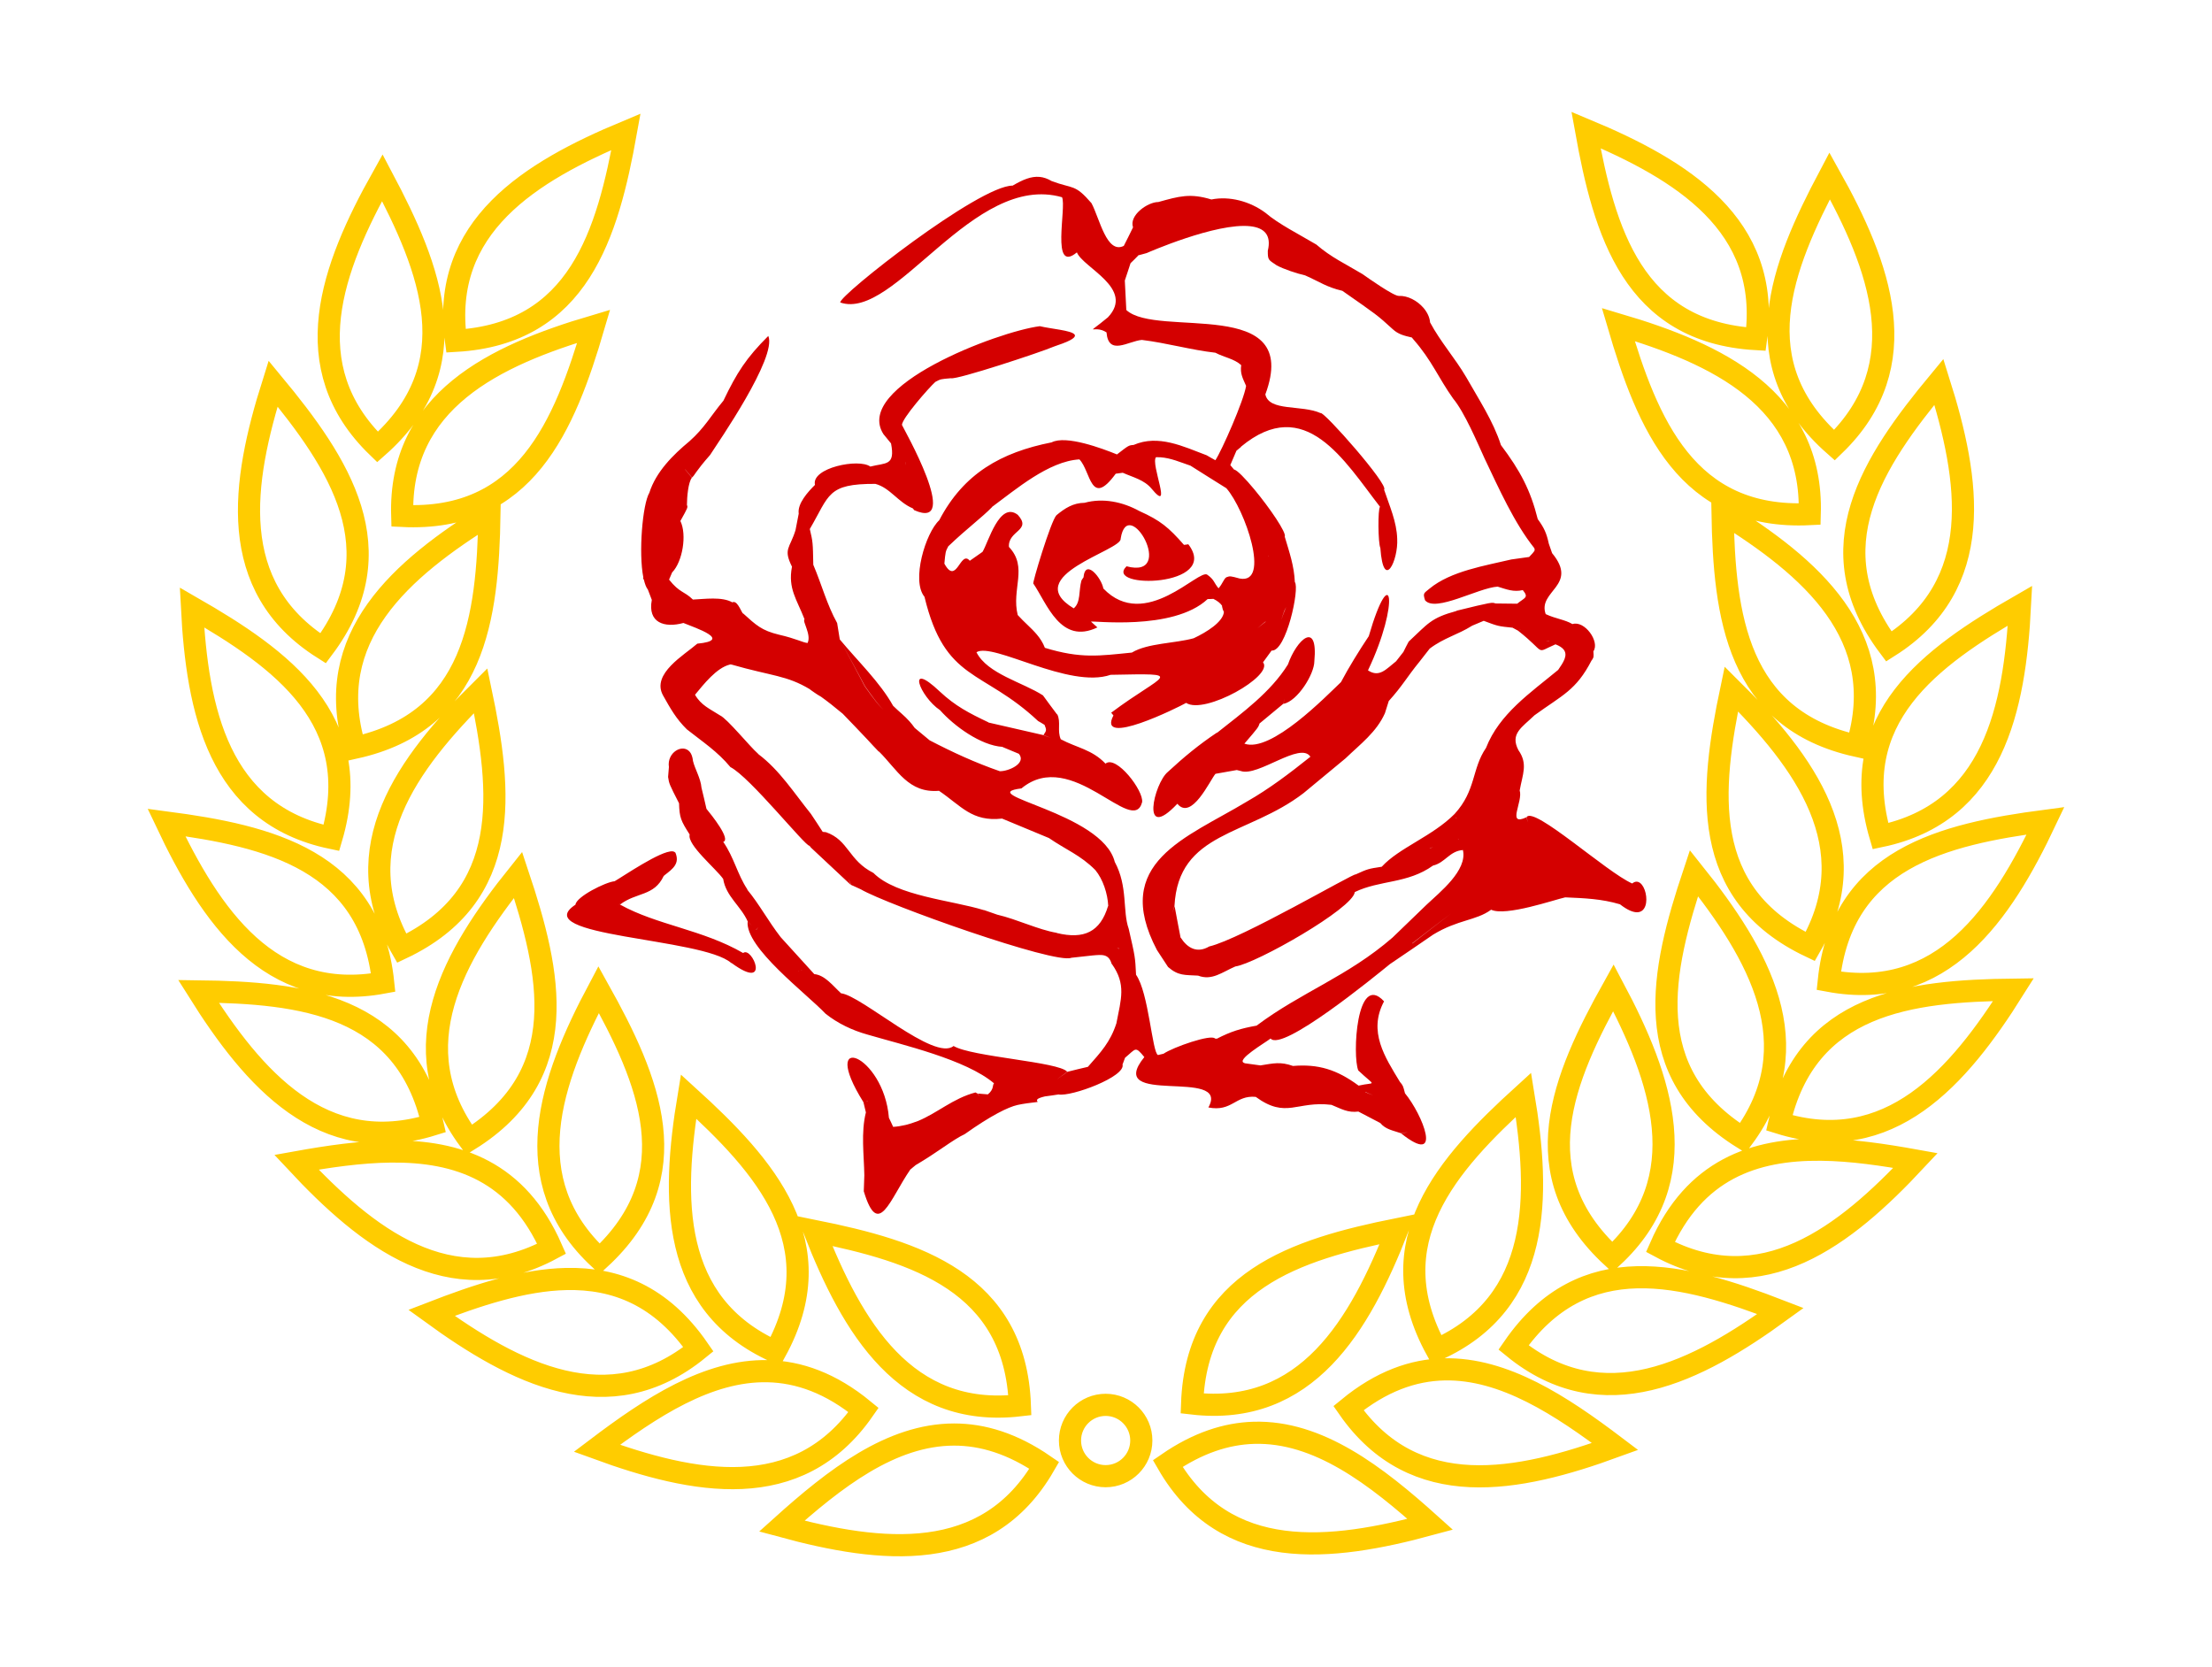
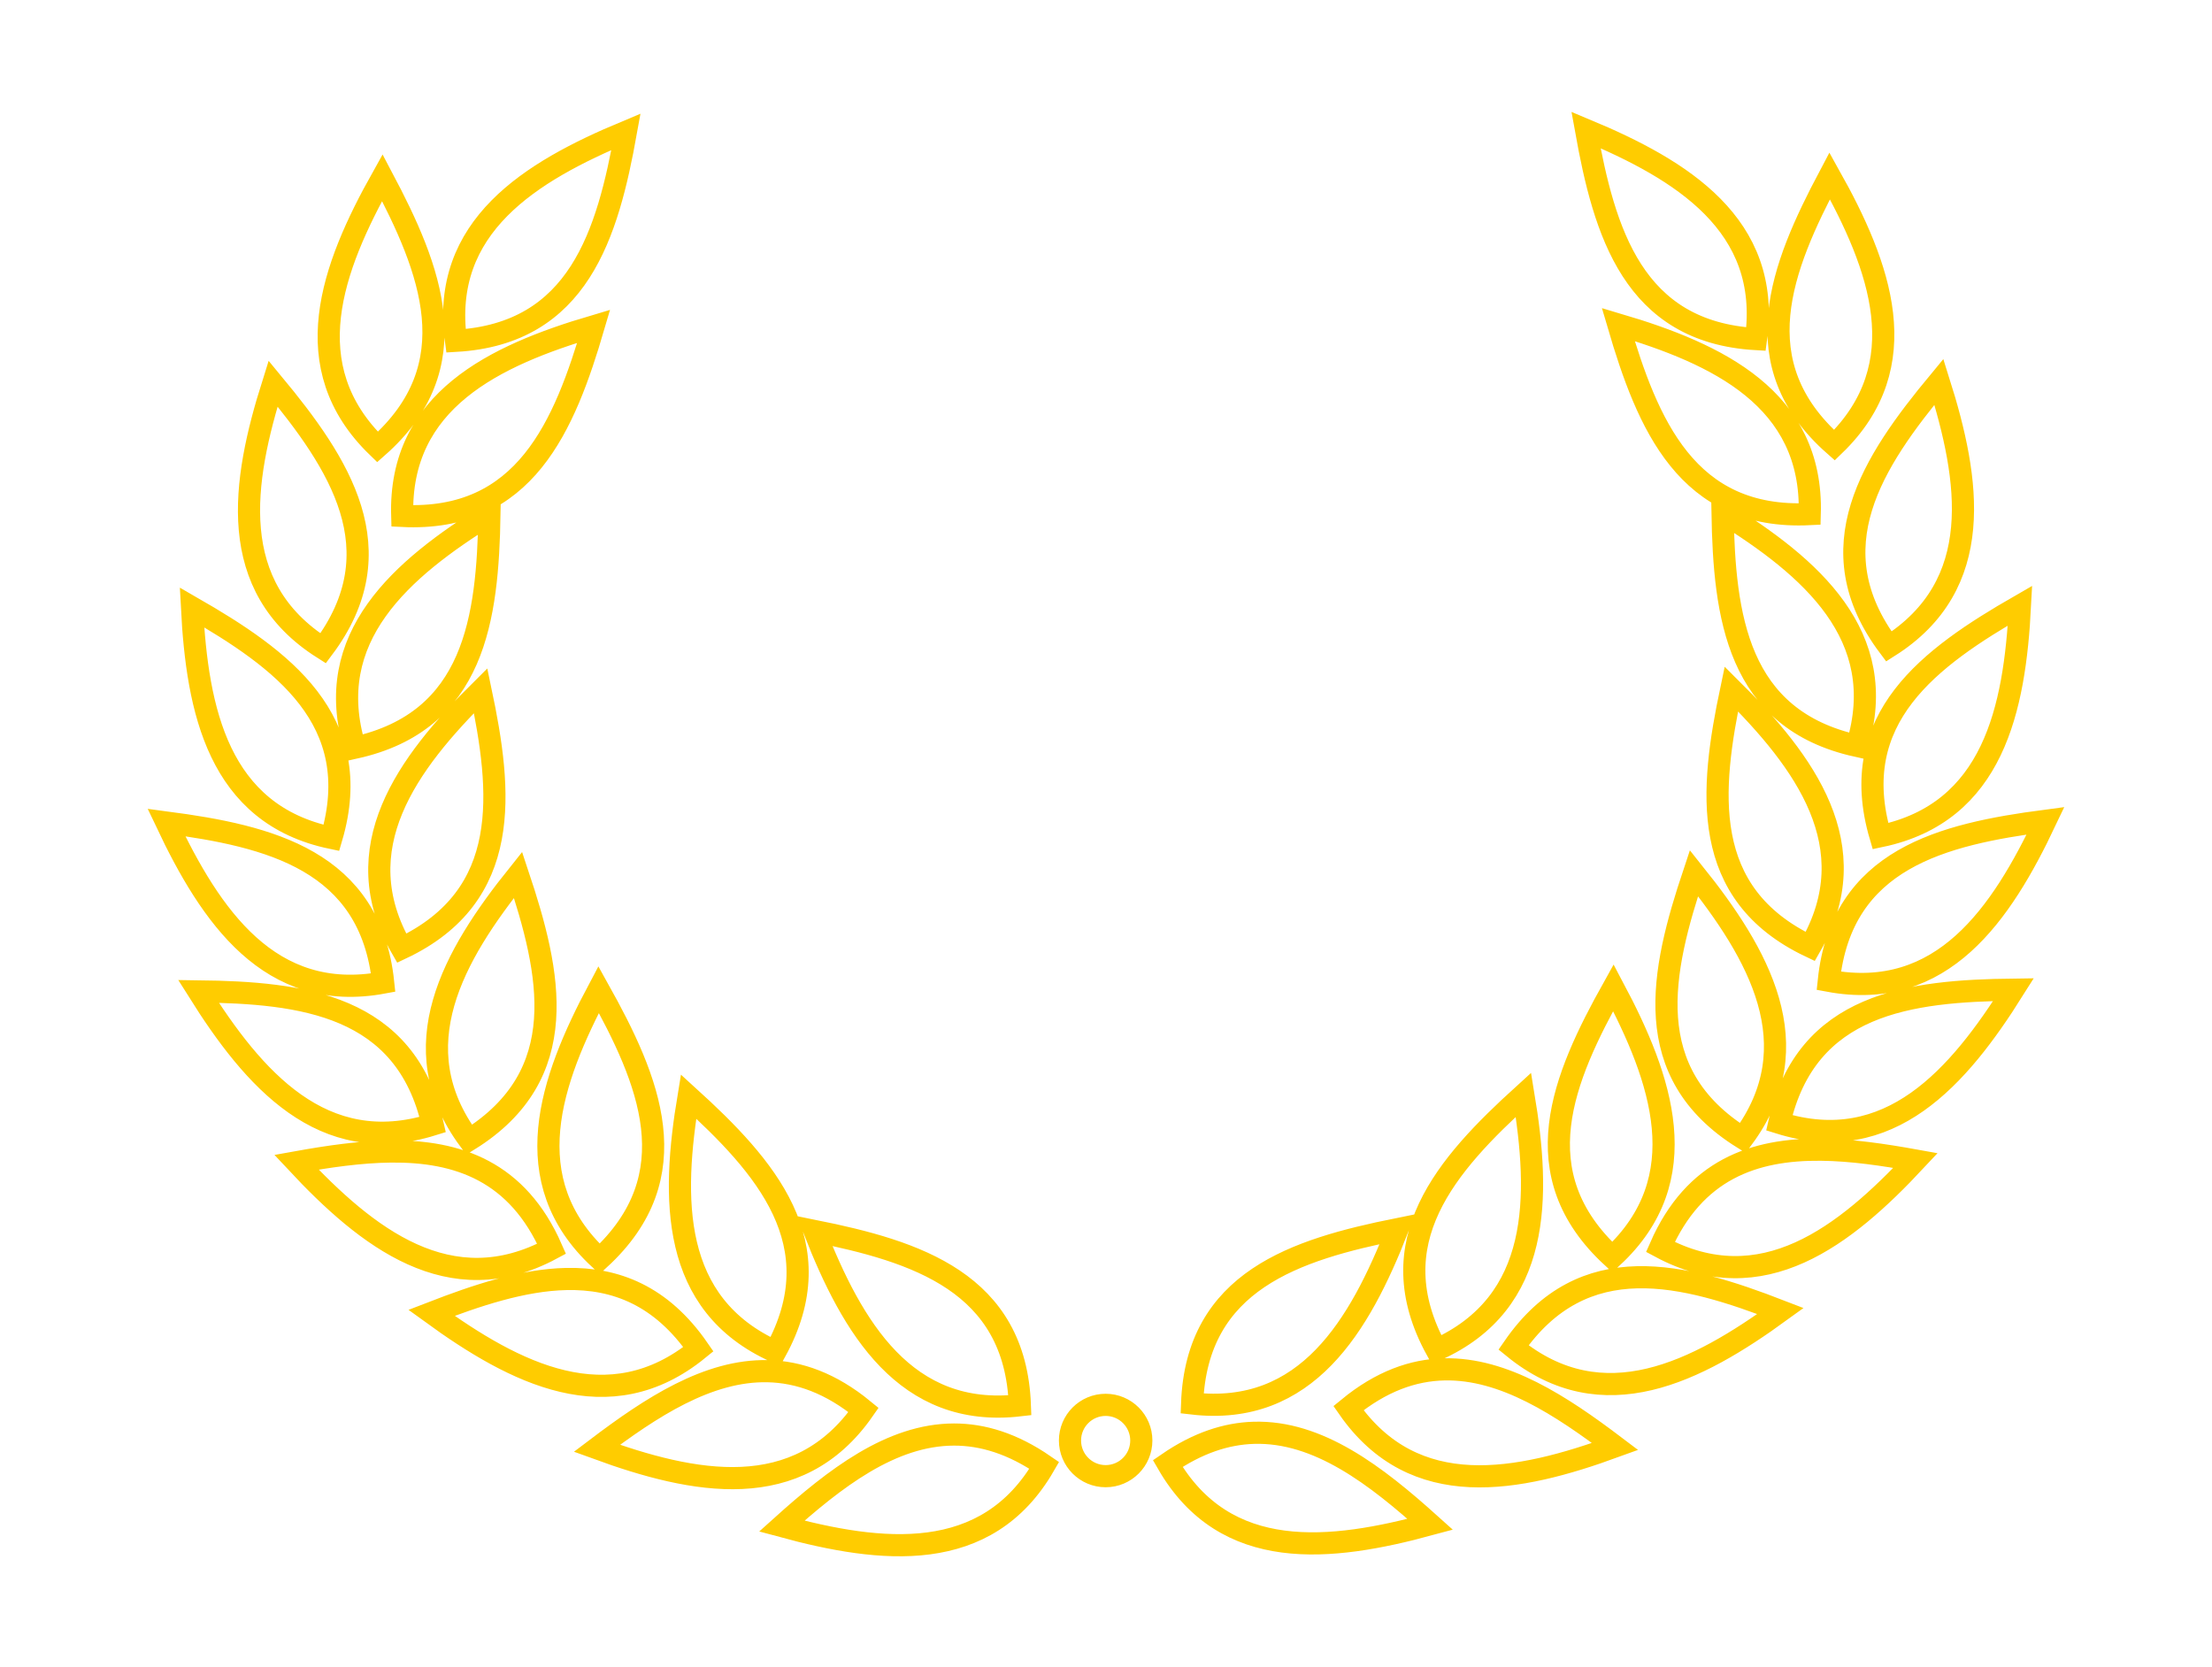
<svg xmlns="http://www.w3.org/2000/svg" xmlns:ns1="http://www.inkscape.org/namespaces/inkscape" xmlns:ns2="http://sodipodi.sourceforge.net/DTD/sodipodi-0.dtd" width="798.639" height="601.909" id="svg7629" version="1.1" ns1:version="0.48.4 r9939" ns2:docname="New document 36">
  <defs id="defs7631" />
  <ns2:namedview id="base" pagecolor="#ffffff" bordercolor="#666666" borderopacity="1.0" ns1:pageopacity="0.0" ns1:pageshadow="2" ns1:zoom="0.35" ns1:cx="431.45836" ns1:cy="62.362529" ns1:document-units="px" ns1:current-layer="layer1" showgrid="false" fit-margin-top="0" fit-margin-left="0" fit-margin-right="0" fit-margin-bottom="0" ns1:window-width="515" ns1:window-height="455" ns1:window-x="381" ns1:window-y="170" ns1:window-maximized="0" />
  <g ns1:label="Layer 1" ns1:groupmode="layer" id="layer1" transform="translate(56.458,7.185)">
    <g transform="translate(1004.001,1708.268)" id="g7621">
      <path ns1:connector-curvature="0" style="fill:none;stroke:#ffcc00;stroke-width:8" d="m -487.832,-1668.528 c 6.616,36.821 17.033,72.938 61.375,75.5 5.711,-41.312 -27.036,-61.169 -61.375,-75.5 z m -346.625,0.656 c -34.339,14.331 -67.086,34.157 -61.375,75.469 44.342,-2.562 54.759,-38.647 61.375,-75.469 z m 434.594,15.906 c -17.514,33.059 -31.6,67.882 1.719,97.25 29.983,-28.983 16.46,-64.781 -1.719,-97.25 z m -522.562,0.656 c -18.179,32.469 -31.701,68.267 -1.719,97.25 33.318,-29.368 19.233,-64.191 1.719,-97.25 z m 446.25,53.031 c 10.529,35.895 24.762,70.659 69.125,68.438 1.239,-41.684 -33.448,-57.879 -69.125,-68.438 z m -369.938,0.625 c -35.677,10.559 -70.364,26.785 -69.125,68.469 44.363,2.221 58.596,-32.574 69.125,-68.469 z m 485.688,20.062 c -23.861,28.806 -44.723,60.035 -18.062,95.562 35.243,-22.294 29.271,-60.085 18.062,-95.562 z m -601.438,0.625 c -11.208,35.478 -17.18,73.3 18.062,95.594 26.66,-35.527 5.798,-66.788 -18.062,-95.594 z m 523.312,46.531 c 0.665,37.404 5.191,74.695 48.562,84.281 12.215,-39.878 -16.947,-64.666 -48.562,-84.281 z m -445.188,0.656 c -31.616,19.615 -60.778,44.403 -48.562,84.281 43.371,-9.586 47.898,-46.877 48.562,-84.281 z m 552.594,33 c -32.43,18.647 -62.927,40.611 -50.375,83.219 40.814,-8.559 48.467,-46.061 50.375,-83.219 z m -660,0.625 c 1.908,37.158 9.529,74.659 50.344,83.219 12.552,-42.608 -17.913,-64.571 -50.344,-83.219 z m 555.781,29.437 c -7.709,36.603 -11.632,73.967 28.5,93 20.816,-36.137 -2.066,-66.82 -28.5,-93 z m -451.562,0.625 c -26.434,26.18 -49.316,56.863 -28.5,93 40.132,-19.033 36.209,-56.397 28.5,-93 z m 565,46.969 c -37.089,4.896 -73.636,13.604 -78.25,57.781 41.003,7.622 62.34,-24.148 78.25,-57.781 z m -678.438,0.625 c 15.91,33.634 37.247,65.434 78.25,57.812 -4.614,-44.178 -41.161,-52.917 -78.25,-57.812 z m 551.5,18.281 c -11.851,35.482 -20.033,72.147 17.656,95.656 24.816,-33.517 5.606,-66.615 -17.656,-95.656 z m -424.562,0.625 c -23.262,29.041 -42.473,62.139 -17.656,95.656 37.689,-23.509 29.507,-60.174 17.656,-95.656 z m 395.469,40.75 c -18.225,32.668 -33.051,67.195 -0.375,97.281 30.602,-28.331 17.848,-64.433 0.375,-97.281 z m -366.375,0.656 c -17.473,32.848 -30.227,68.919 0.375,97.25 32.676,-30.087 17.85,-64.582 -0.375,-97.25 z m 510.844,0.031 c -37.402,0.456 -74.735,4.777 -84.562,48.094 39.802,12.437 64.772,-16.588 84.562,-48.094 z m -655.312,0.625 c 19.791,31.506 44.761,60.531 84.562,48.094 -9.827,-43.317 -47.16,-47.637 -84.562,-48.094 z m 478.375,37.344 c -27.682,25.161 -52.763,53.134 -31.375,92.062 38.032,-17.104 37.473,-55.359 31.375,-92.062 z m -301.438,0.625 c -6.098,36.703 -6.689,74.99 31.344,92.094 21.388,-38.928 -3.662,-66.932 -31.344,-92.094 z m 408.906,19.188 c -24.229,-0.254 -45.765,7.16 -58.031,35.125 36.733,19.741 66.734,-4.024 92.125,-31.219 -11.504,-2.07 -23.081,-3.791 -34.094,-3.906 z m -516.375,0.656 c -11.013,0.116 -22.589,1.805 -34.094,3.875 25.391,27.195 55.392,50.99 92.125,31.25 -12.266,-27.965 -33.802,-35.379 -58.031,-35.125 z m 363.438,28.031 c -36.668,7.385 -72.533,18.549 -74.156,62.938 41.418,4.839 60.552,-28.308 74.156,-62.938 z m -210.5,0.656 c 13.604,34.63 32.738,67.777 74.156,62.938 -1.623,-44.388 -37.488,-55.552 -74.156,-62.938 z m 296.969,16.719 c -16.579,0.406 -31.969,7.075 -44.594,25.344 32.306,26.367 66.306,8.713 96.406,-13.156 -17.442,-6.754 -35.234,-12.593 -51.812,-12.188 z m -386.562,0.625 c -15.678,0.333 -32.336,5.886 -48.688,12.219 30.101,21.869 64.069,39.492 96.375,13.125 -13.413,-19.411 -29.919,-25.721 -47.688,-25.344 z m 317,32.625 c -11.276,0.236 -22.826,4.309 -34.625,14 23.821,34.231 61.329,26.598 96.281,13.844 -19.576,-14.814 -40.129,-28.295 -61.656,-27.844 z m -244.312,0.656 c -21.528,-0.452 -42.08,13.03 -61.656,27.844 34.952,12.754 72.46,20.387 96.281,-13.844 -11.799,-9.691 -23.349,-13.763 -34.625,-14 z m 122.031,12.156 c -7.106,0 -12.875,5.769 -12.875,12.875 0,7.106 5.769,12.875 12.875,12.875 7.106,0 12.875,-5.769 12.875,-12.875 0,-7.106 -5.769,-12.875 -12.875,-12.875 z m 53.438,10.094 c -9.861,0.301 -20.171,3.615 -31.031,11.094 20.838,36.121 58.876,31.692 94.781,21.938 -19.554,-17.588 -40.394,-33.745 -63.75,-33.031 z m -108.188,0.625 c -22.727,0.028 -43.068,15.865 -62.188,33.062 35.905,9.755 73.943,14.184 94.781,-21.938 -11.432,-7.872 -22.263,-11.138 -32.594,-11.125 z" id="path7603" />
-       <path style="fill:#d40000;fill-rule:evenodd" d="m -685.077,-1651.579 c -3.095,-0.304 -6.142,1.018 -9.766,3.142 -12.138,-0.091 -62.837,39.737 -62.237,42.197 19.681,6.785 48.023,-47.171 80.066,-38.004 1.715,3.613 -4.204,27.84 5.366,19.911 2.19,5.536 21.046,13.05 11.201,23.444 -8.954,7.418 -5.031,2.399 -0.511,5.445 0.724,8.588 7.783,3.166 12.762,2.716 9.072,1.113 17.728,3.62 26.548,4.622 3.162,1.695 6.744,2.138 9.321,4.477 -0.418,3.063 0.506,4.622 1.766,7.493 -0.803,5.3 -8.803,23.433 -11.09,26.846 -1.077,-0.625 -2.16,-1.172 -3.151,-1.79 -8.483,-3.199 -17.457,-7.608 -26.386,-3.727 -1.804,0.137 -1.754,0.15 -5.994,3.423 -5.303,-2.158 -18.399,-7.062 -23.59,-4.359 -18.256,3.619 -31.787,11.246 -40.58,28.117 -4.929,4.563 -10.155,21.812 -5.327,27.639 7.418,30.846 20.888,25.961 41.008,44.847 0.786,0.467 1.603,0.889 2.342,1.395 0.704,1.814 0.801,1.956 -0.362,3.638 1.239,0.531 1.828,0.782 2.603,0.982 -0.79,-0.188 -1.401,-0.391 -2.64,-0.922 -6.676,-1.5 -13.268,-3.017 -19.896,-4.556 0.022,-0.018 0.015,-0.041 0.037,-0.059 -6.986,-3.321 -11.923,-5.859 -17.548,-11.106 -12.36,-11.728 -7.264,1.808 0.084,6.729 5.034,5.693 14.7,12.747 22.549,13.237 -0.002,0.02 0.057,0.047 0.056,0.068 1.975,0.841 3.914,1.642 5.85,2.435 2.826,3.411 -3.646,6.328 -6.876,6.287 -8.949,-3.106 -16.969,-6.803 -25.363,-11.162 -0.022,-0.01 -0.006,-0.024 -0.028,-0.034 l -5.338,-4.426 c -0.655,-0.935 -1.287,-1.697 -1.898,-2.387 -1.831,-2.071 -3.601,-3.332 -5.91,-5.613 -4.749,-8.529 -12.815,-16.193 -19.252,-23.963 3.056,5.618 6.109,11.267 9.118,16.924 3.44,4.842 5.105,7.077 6.751,8.523 -1.671,-1.43 -3.367,-3.609 -6.82,-8.467 -3.009,-5.657 -5.994,-11.363 -9.05,-16.98 -0.294,-1.994 -0.649,-3.997 -0.951,-5.904 -3.738,-6.73 -5.569,-13.905 -8.613,-21.051 -0.15,-8.185 -0.169,-8.217 -1.259,-12.907 7.18,-12.26 6.197,-16.364 23.669,-16.297 5.329,1.418 8.151,6.601 13.533,8.853 l 0.501,0.647 c 17.372,7.661 -4.1,-29.885 -4.413,-30.745 -0.191,-2.159 9.655,-13.435 12.04,-15.571 1.933,-1.042 1.972,-1.012 5.628,-1.324 2.125,0.636 32.661,-9.468 37.126,-11.409 0.449,-0.133 0.893,-0.287 1.303,-0.467 5.464,-1.831 6.884,-3.06 6.171,-3.939 -1.189,-1.466 -8.35,-1.982 -12.517,-2.974 -15.17,1.941 -67.462,21.729 -56.452,38.973 l 2.744,3.351 c 1.591,8.189 -1.893,6.92 -7.49,8.361 -4.127,-3.053 -21.404,0.452 -19.973,6.616 -2.504,2.474 -6.403,6.743 -5.869,10.376 -0.408,2.015 -0.8,4.001 -1.16,5.977 -2.059,6.64 -4.496,6.677 -1.279,13.157 0.012,0.025 0.016,0.01 0.028,0.034 -0.004,0.018 -0.034,0.041 -0.037,0.059 -1.48,7.857 1.739,11.664 4.554,18.919 -0.9,0.746 2.561,5.505 1.095,8.557 -1.819,-0.171 -3.962,-1.536 -10.378,-3.012 -6.195,-1.499 -8.173,-3.402 -12.926,-7.694 -0.012,0.023 -0.057,0.034 -0.068,0.056 -0.808,-1.168 -2.151,-4.915 -3.808,-4.022 -3.688,-2.138 -10.052,-1.185 -14.22,-1.008 -3.244,-3.145 -4.741,-2.337 -8.61,-7.201 0.389,-0.881 0.765,-1.749 1.106,-2.591 3.769,-3.841 5.4,-13.631 2.98,-18.577 2.732,-4.9 2.719,-4.887 2.367,-5.794 1.9e-4,-2.796 0.46,-8.173 1.796,-9.839 l -2.467,-2.978 c 0.021,-0.014 0.013,-0.014 0.034,-0.028 l 2.47,2.947 c 0.995,-0.824 1.097,-1.967 6.527,-8.143 2.865,-4.451 24.273,-35.283 21.018,-42.973 -7.956,7.949 -11.32,13.181 -16.209,23.384 -4.529,5.43 -6.78,9.778 -12.261,14.638 -5.922,4.906 -12.06,11 -14.476,18.595 -2.471,4.144 -3.94,21.758 -2.167,30.592 -0.048,0.068 -0.065,0.14 -0.115,0.208 0.101,0.177 0.158,0.382 0.258,0.56 0.012,0.022 0.044,0.047 0.056,0.068 0.368,1.524 0.83,2.801 1.438,3.535 0.493,1.27 0.966,2.499 1.419,3.721 -1.56,8.243 4.512,10.215 11.418,8.329 4.249,1.753 17.965,6.239 5.003,7.47 -4.62,4.067 -16.613,10.833 -12.405,18.612 2.696,4.797 4.754,8.506 8.634,12.322 5.777,4.562 11.056,7.987 15.727,13.625 7.048,3.588 27.079,28.661 28.545,28.406 l 0.588,0.718 c 4.863,4.52 9.645,8.984 14.421,13.495 -0.417,-0.844 -0.67,-1.548 -0.971,-2.232 0.296,0.67 0.633,1.353 1.039,2.176 1.22,0.508 2.322,1.069 3.455,1.569 9.359,5.511 70.237,27.189 76.019,24.716 2.561,-0.284 5.138,-0.595 7.652,-0.84 3.435,-0.289 5.869,-0.662 6.914,3.107 0.019,-0.022 0.046,0 0.065,-0.025 5.209,7.349 3.339,12.582 1.635,21.424 -2.21,6.784 -5.553,10.347 -10.295,15.713 -2.499,0.552 -4.909,1.179 -7.369,1.779 -1.329,1.071 -2.838,1.962 -3.858,2.788 0.986,-0.825 2.442,-1.731 3.764,-2.797 -2.984,-3.602 -34.496,-5.365 -41.031,-9.299 -6.901,5.717 -33.193,-18.228 -40.627,-19.026 -0.017,0 -0.011,-0.032 -0.028,-0.034 -2.881,-2.631 -5.771,-6.532 -9.645,-6.896 -0.025,-0.011 -0.004,-0.024 -0.028,-0.034 -4.083,-4.447 -8.089,-8.855 -12.086,-13.294 -4.582,-5.915 -7.691,-11.843 -12.022,-17.088 0.002,-0.02 -0.027,-0.045 -0.025,-0.065 0.002,-0.017 0.036,-0.042 0.037,-0.059 -3.639,-5.454 -4.854,-11.636 -8.745,-17.201 2.913,-0.843 -4.33,-9.838 -6.037,-11.907 -0.012,-0.061 -0.037,-0.098 -0.047,-0.162 -0.552,-2.499 -1.167,-5.034 -1.766,-7.493 -0.289,-3.435 -2.407,-6.818 -3.061,-9.632 -0.157,-1.473 -0.548,-2.564 -1.149,-3.286 -2.603,-3.131 -8.332,0.21 -7.548,5.467 l -0.294,3.582 c 0.379,2.482 0.373,2.48 3.953,9.501 0.166,5.215 0.639,6.26 3.839,11.28 -1.003,3.707 9.476,12.286 12.096,16.027 1.022,6.344 6.337,9.705 8.865,15.36 0.499,0.506 0.987,1.022 1.481,1.529 -0.513,-0.5 -1.025,-1.004 -1.515,-1.501 -0.887,9.441 21.194,25.959 28.152,33.297 4.433,3.518 9.643,5.985 15.05,7.497 12.884,3.786 35.56,8.974 45.76,17.621 -0.663,0.549 0.103,2.064 -2.219,3.987 -1.213,-0.114 -2.378,-0.224 -3.551,-0.291 0.202,0.337 0.286,0.686 0.433,1.017 -0.146,-0.331 -0.299,-0.624 -0.501,-0.961 -0.338,-0.119 -0.613,-0.352 -0.865,-0.463 -8.146,2.159 -13.617,7.359 -20.748,10.307 -0.82,0.285 -1.692,0.614 -2.441,0.856 -0.576,0.186 -0.999,0.287 -1.52,0.445 -0.226,0.069 -0.429,0.093 -0.644,0.156 -1.375,0.315 -2.819,0.569 -4.369,0.664 -0.509,-1.097 -1.011,-2.251 -1.528,-3.261 -1.864,-22.984 -25.654,-31.977 -9.203,-5.659 0.319,1.254 0.608,2.494 0.888,3.7 -1.817,7.258 -0.691,15.197 -0.563,22.681 -0.053,1.961 -0.107,3.876 -0.2,5.79 5.267,17.448 9.361,2.951 16.797,-7.843 l 1.918,-1.599 c 8.111,-4.745 13.309,-9.112 17.794,-11.23 9.419,-6.686 15.582,-9.716 18.976,-10.484 2.024,-0.458 4.756,-0.803 7.301,-1.095 -0.4,-0.635 -0.78,-1.194 2.617,-2.001 1.639,-0.239 3.307,-0.418 4.906,-0.705 4.503,0.903 24.473,-6.435 23.099,-10.89 0.014,-0.013 0.054,-0.042 0.068,-0.056 0.294,-0.803 0.572,-1.585 0.857,-2.301 4.027,-3.336 3.59,-4.323 6.965,-0.248 -14.822,18.271 31.319,3.494 23.124,18.193 8.582,1.679 9.725,-4.516 17.088,-3.826 11.084,8.075 14.734,1.347 27.349,2.88 3.619,1.476 5.884,2.927 9.777,2.418 1.3e-4,0.019 0.058,0.048 0.056,0.068 2.627,1.339 5.211,2.695 7.791,4.073 1.963,2.369 4.65,2.689 7.483,3.697 1.014,-0.143 1.738,-0.267 2.522,-0.408 -0.772,0.138 -1.473,0.337 -2.466,0.477 15.374,12.192 7.7,-6.869 1.381,-14.497 -0.701,-2.775 -0.722,-2.78 -1.821,-4.107 -5.449,-8.988 -11.569,-18.186 -5.74,-29.087 -9.989,-10.9 -11.482,19.809 -9.299,24.951 6.418,6.108 6.413,4.013 0.114,5.476 -7.845,-5.805 -14.578,-7.863 -23.694,-7.101 -4.525,-1.604 -6.965,-0.971 -11.757,-0.197 l -5.762,-0.794 c 0.025,0 0.012,-0.054 0.037,-0.059 -3.561,-0.942 7.613,-7.42 9.325,-8.807 0.021,-0.01 0.046,-0.047 0.068,-0.056 4.121,4.975 37.368,-22.2 43.093,-26.862 5.225,-3.53 10.447,-7.082 15.633,-10.66 8.988,-5.449 15.438,-5.01 20.83,-8.918 0.002,-0.024 0.067,-0.033 0.068,-0.056 5.271,2.505 22.836,-3.609 26.762,-4.464 6.963,0.304 13.081,0.52 19.756,2.501 11.182,8.718 10.914,-4.832 7.326,-7.655 -0.828,-0.652 -1.829,-0.74 -2.904,0.15 -9.315,-4.107 -35.515,-28.039 -38.126,-23.958 0.157,0.659 0.326,1.321 0.564,1.909 -0.238,-0.588 -0.475,-1.194 -0.632,-1.853 -7.265,3.382 -1.146,-5.642 -2.426,-9.694 1.033,-5.889 3.04,-9.551 -0.466,-14.555 -3.11,-5.972 1.335,-8.237 5.806,-12.58 10.081,-7.313 15.021,-8.956 20.629,-19.835 0.021,-0.01 0.044,-0.017 0.065,-0.025 0.72,-1.156 0.725,-1.129 0.574,-3.24 2.42,-3.443 -3.148,-11.25 -7.563,-9.829 -2.799,-1.653 -6.005,-1.883 -9.66,-3.6 -3.008,-8.453 12.051,-10.254 2.317,-22.004 -0.414,-1.175 -0.821,-2.32 -1.195,-3.448 -0.824,-3.791 -1.664,-5.656 -3.987,-8.845 -2.64,-10.516 -6.3,-17.422 -13.292,-26.73 -2.772,-8.65 -8.079,-16.629 -12.538,-24.519 -4.068,-6.936 -9.251,-12.68 -13.043,-19.765 -0.151,-1.882 -1.074,-3.741 -2.425,-5.298 -2.251,-2.595 -5.712,-4.415 -8.839,-4.272 -1.804,0.137 -11.202,-6.51 -13.128,-7.871 -6.205,-3.728 -11.306,-6.019 -16.681,-10.674 -6.126,-3.633 -13.806,-7.515 -18.332,-11.435 -5.636,-4.199 -13.052,-6.149 -19.555,-4.836 -7.689,-2.338 -11.617,-1.17 -19.154,0.919 -3.844,-0.011 -10.654,4.803 -9.138,9.139 -1.086,2.258 -2.212,4.492 -3.337,6.702 -6.185,3.046 -8.685,-9.809 -11.655,-15.418 -6.108,-7.084 -6.511,-5.029 -14.403,-7.998 -1.474,-0.876 -2.904,-1.359 -4.31,-1.497 z m 76.109,17.817 c 4.815,0.557 7.653,3.034 6.248,8.85 -0.018,3.45 0.227,3.222 3.183,5.247 2.493,1.37 7.458,3.016 10.285,3.631 5.578,2.49 7.681,4.207 13.451,5.579 12.508,8.733 12.534,8.689 18.128,13.802 2.09,1.944 4.172,2.394 6.951,3.047 l 0.532,0.65 c 0.021,0.015 0.035,0.053 0.056,0.068 6.634,7.548 8.979,13.819 14.331,21.337 4.161,5.022 8.692,15.827 11.377,21.672 5.073,10.656 10.72,23.332 17.918,32.309 0.304,0.946 0.275,0.96 -1.858,3.207 -2.128,0.325 -4.266,0.621 -6.433,0.898 -9.342,2.227 -21.857,4.173 -29.533,10.532 -2.132,1.766 -2.416,1.595 -1.612,4.205 3.729,4.501 19.27,-4.53 26.211,-4.927 3.313,1.01 5.727,2.027 9.077,1.249 2.316,2.795 0.625,2.719 -2.028,4.917 -2.576,-0.023 -5.18,-0.059 -7.842,-0.09 -1.18,-0.46 -1.204,-0.531 -13.951,2.599 -0.043,0.042 -0.094,0.07 -0.137,0.112 -9.292,2.54 -10.204,4.518 -17.244,11.065 -0.642,1.251 -1.308,2.437 -1.911,3.735 -0.791,0.975 -1.647,2.056 -2.446,3.117 -0.066,0.073 -0.115,0.158 -0.18,0.233 -3.589,2.828 -6.037,6.014 -10.157,3.291 11.698,-24.552 8.419,-40.334 0.287,-12.345 -3.354,5.016 -7.272,11.341 -10.037,16.587 -5.325,5.051 -25.28,25.694 -34.873,22.216 5.098,-5.901 5.019,-5.894 5.504,-7.335 0.023,-0.01 0.043,-0.019 0.065,-0.025 l 8.523,-7.065 c 0.055,-0.585 0.251,-1.228 0.503,-1.897 -0.252,0.669 -0.423,1.377 -0.478,1.962 5.029,-0.97 11.138,-10.691 11.144,-15.409 1.406,-14.987 -6.426,-7.786 -9.539,1.186 -6.309,10.09 -16.425,17.398 -25.568,24.65 -0.032,-0.01 -0.095,0 -0.124,-0.012 -6.527,4.369 -11.888,8.806 -17.678,14.162 -5.022,4.161 -10,25.742 3.441,11.491 5.142,6.207 11.749,-8.425 13.764,-10.814 l 7.705,-1.368 c 0.425,0.127 0.959,0.231 1.471,0.366 6.178,2.153 21.481,-10.79 25.104,-5.163 -7.508,5.981 -14.713,11.498 -23.069,16.263 -21.631,13.047 -48.987,21.859 -32.338,53.528 1.341,2.005 2.674,4.023 4.008,6.115 3.717,3.233 5.97,2.839 10.838,3.12 5.02,1.913 8.629,-1.226 13.456,-3.308 7.393,-1.012 42.571,-20.968 43.124,-26.859 9.064,-4.393 19.015,-2.955 28.243,-9.561 4.47,-1.066 5.912,-5.242 10.797,-5.614 1.712,7.37 -8.427,15.293 -13.08,19.707 -4.084,3.943 -8.202,7.917 -12.333,11.899 -16.222,14.078 -32.864,19.638 -49.079,31.793 -5.643,1 -9.255,2.102 -14.351,4.726 l -0.653,-0.065 c -1.399,-1.689 -15.121,3.127 -18.571,5.468 -0.063,0.011 -0.098,0.036 -0.162,0.047 -0.67,0.156 -1.282,0.279 -1.866,0.442 -2.1,-0.896 -3.327,-22.485 -7.916,-28.99 -0.32,-6.366 -0.293,-6.323 -2.65,-16.594 -2.282,-6.419 -0.235,-15.265 -5.038,-24.149 -4.439,-17.895 -51.644,-24.283 -33.693,-26.532 18.193,-15.072 40.194,17.615 43.563,4.997 0.345,-2.043 -1.994,-6.34 -4.905,-9.721 -2.911,-3.381 -6.368,-5.829 -8.31,-4.219 -4.893,-5.134 -10.278,-5.671 -16.145,-8.799 -1.37,-3.1 0.125,-6.174 -1.269,-9.014 -0.005,0.024 -0.062,0.032 -0.068,0.056 -1.711,-2.258 -3.39,-4.538 -5.093,-6.882 -7.25,-4.701 -20.111,-7.787 -24.012,-15.581 5.942,-3.724 33.393,13.339 48.431,8.151 27.84,-0.534 19.384,-0.686 0.208,13.682 l 0.812,0.992 c -6.171,11.744 23.398,-2.916 26.168,-4.492 0.022,-0.012 0.046,-0.044 0.068,-0.056 6.62,4.422 31.778,-9.8 27.774,-14.633 1.004,-1.391 2.04,-2.815 3.092,-4.246 5.284,0.496 10.203,-22.548 8.398,-24.727 -0.274,-5.925 -1.952,-10.671 -3.645,-16.379 0.757,-1.376 -5.468,-10.425 -10.959,-17.045 -3.294,-3.973 -6.314,-7.104 -7.354,-7.202 l -1.347,-1.61 c 0.717,-1.692 1.449,-3.45 2.212,-5.181 0.023,-0.017 0.045,-0.039 0.068,-0.056 l 1.61,-1.347 c -0.014,-0.017 -0.011,-0.047 -0.025,-0.065 23.167,-19.193 37.288,5.07 50.19,21.705 -0.822,0.841 -0.716,13.084 0.121,14.867 1.128,15.924 6.531,4.425 6.081,-3.352 -0.171,-6.09 -2.792,-11.894 -4.737,-17.713 1.895,-1.57 -21.864,-28.488 -22.907,-27.624 -6.963,-3.1 -18.623,-0.518 -19.96,-6.761 13.337,-35.977 -39.064,-20.116 -50.197,-30.468 -0.195,-3.514 -0.356,-7.037 -0.542,-10.637 0.715,-2.03 1.345,-4.146 2.068,-6.263 0.869,-0.88 1.877,-1.774 2.754,-2.741 -0.016,-0.019 -0.043,-0.049 -0.056,-0.068 1.033,-0.296 2.051,-0.515 3.131,-0.85 0,0 25.183,-11.101 37.487,-9.677 z m -32.456,83.413 c 3.795,0.279 7.005,1.749 10.785,3.021 4.246,2.714 8.612,5.413 12.945,8.135 6.713,7.621 16.162,34.85 4.793,32.604 -3.408,-0.931 -3.436,-0.93 -4.792,-0.446 -0.979,0.651 -1.298,2.254 -2.816,3.991 -1.806,-2.179 -1.457,-3.034 -4.035,-4.893 -2.961,-2.42 -22.464,20.664 -37.551,4.96 -0.651,-3.775 -6.511,-11.028 -7.169,-4.011 -0.253,0.369 -0.526,0.703 -0.74,1.12 -1.042,3.66 -0.185,7.895 -2.791,10.054 -19.604,-11.802 17.425,-20.892 16.949,-25.132 2.561,-16.582 20.412,14.765 2.119,9.946 -8.468,8.294 34.217,7.583 22.304,-7.954 -0.489,0.085 -1.033,0.184 -1.561,0.222 -5.567,-6.334 -8.487,-8.795 -16.119,-12.22 -6.025,-3.318 -13.133,-4.798 -19.771,-2.974 -4.112,0.051 -7.024,1.895 -10.151,4.485 -2.022,1.995 -8.996,25.252 -8.332,24.702 4.918,7.19 9.795,22.203 23.11,15.805 -0.723,-0.68 -1.468,-1.361 -2.277,-2.048 -0.51,-0.616 29.529,3.573 42.08,-8.183 0.701,-0.022 1.332,-0.015 2.08,-0.076 1.507,0.758 2.47,1.544 3.061,2.377 0.002,0.021 0.054,0.047 0.056,0.068 0.012,0.128 0.004,0.254 0.025,0.379 0.113,0.666 0.326,1.305 0.66,1.887 -0.303,3.614 -6.248,7.32 -10.836,9.473 l -0.034,0.028 c -6.819,1.895 -16.676,1.742 -22.374,5.184 -11.733,1.171 -18.35,2.264 -31.391,-1.713 -0.739,-1.905 -1.746,-3.436 -2.941,-4.846 -1.991,-2.351 -4.472,-4.341 -6.872,-6.997 -2.352,-9.397 3.825,-17.206 -3.173,-24.592 -0.4,-5.98 8.425,-5.85 3.195,-11.584 -6.602,-5.076 -10.618,9.938 -12.731,13.367 -1.586,1.075 -3.092,2.134 -4.591,3.217 -3.415,-4.122 -4.744,9.183 -9.179,1.033 0.393,-4.191 0.379,-4.362 1.446,-6.325 0.004,-0.022 0.061,0 0.065,-0.025 6.928,-6.607 11.86,-10.105 15.862,-14.217 -0.101,-0.121 -0.189,-0.269 -0.243,-0.401 0.054,0.132 0.179,0.221 0.28,0.342 8.353,-6.122 20.223,-16.349 31.34,-17.01 4.147,4.234 3.988,17.683 13.115,5.169 0.796,-0.1 1.703,-0.204 2.547,-0.343 3.69,1.657 7.719,2.523 10.388,5.745 7.85,9.476 -0.46,-8.938 1.603,-11.366 0.569,-0.012 1.118,-2e-4 1.66,0.04 z m -92.165,1.814 c 0.095,0.41 0.147,0.812 0.168,1.147 -0.022,-0.335 -0.107,-0.709 -0.203,-1.119 0.021,-0.017 0.014,-0.011 0.034,-0.028 z m 131.166,33.851 c 0.016,-4e-4 0.039,0.067 0.056,0.068 -0.102,0 -0.212,-0.025 -0.311,-0.031 0.082,-0.01 0.159,-0.039 0.255,-0.037 z m 77.66,23.373 c 5.233,1.977 5.249,1.953 10.399,2.48 0.621,0.364 1.289,0.706 1.997,1.078 10.579,8.333 5.818,8.267 13.516,4.926 1.434,0.55 2.403,1.203 2.952,1.895 1.646,2.078 -0.166,4.692 -1.987,7.339 -9.932,8.229 -21.243,15.835 -26.043,28.152 -0.027,0.016 -0.01,0.043 -0.037,0.059 -5.163,7.575 -3.503,15.259 -11.321,23.808 -8.011,8.075 -20.063,12.207 -26.298,19.05 -4.965,0.758 -4.989,0.78 -9.414,2.768 -0.786,-0.467 -41.297,23.299 -52.869,26.014 -4.348,2.563 -7.858,0.62 -10.297,-3.192 -0.012,0.016 -0.026,0.041 -0.037,0.059 -0.777,-3.831 -1.425,-7.612 -2.163,-11.395 -0.276,0.788 -0.59,1.658 -0.786,2.528 0.196,-0.87 0.451,-1.778 0.727,-2.566 1.401,-27.047 26.365,-25.222 46.616,-40.8 l 15.163,-12.559 c 5.379,-5.176 11.171,-9.46 14.216,-16.297 0.437,-1.401 0.933,-2.897 1.379,-4.385 5.074,-5.641 6.571,-8.665 11.014,-14.103 1.241,-1.588 2.49,-3.21 3.779,-4.837 5.218,-3.924 10.085,-4.962 15.333,-8.271 1.364,-0.571 2.751,-1.142 4.163,-1.752 z m 13.182,3.228 c 0.016,-5e-4 0.044,0.038 0.059,0.037 -0.157,0.014 -0.308,0.026 -0.448,0.081 0.14,-0.055 0.232,-0.104 0.389,-0.118 z m -84.504,-8.258 c -0.177,0.443 -0.307,0.875 -0.54,1.328 -0.44,1.084 -0.861,2.246 -1.217,3.396 0.356,-1.15 0.684,-2.321 1.124,-3.405 0.234,-0.453 0.457,-0.876 0.634,-1.319 z m 94.882,12.212 c 0.02,0 0.036,0.067 0.056,0.068 -0.345,-0.019 -0.758,0.01 -1.203,0.1 0.445,-0.093 0.802,-0.187 1.147,-0.168 z m -102.246,-7.01 c -0.059,0.074 -0.123,0.19 -0.183,0.264 -1.015,0.775 -1.977,1.528 -2.832,2.262 0.925,-0.795 1.898,-1.681 3.015,-2.526 z m -193.432,15.566 0.529,0.053 c 14.728,4.229 19.884,3.852 28.347,8.947 0.02,0.016 0.036,0.052 0.056,0.068 0.02,0.017 0.036,0.052 0.056,0.068 0.438,0.345 0.938,0.694 1.468,1.026 0.73,0.499 1.521,1.036 2.423,1.529 2.273,1.623 4.79,3.603 7.807,6.116 2.984,3.12 6.033,6.225 8.931,9.337 1.351,1.438 2.65,2.918 4.088,4.364 0.022,-0.018 0.046,-0.038 0.068,-0.056 6.637,6.565 10.615,15.115 21.67,14.186 8.011,5.427 11.908,11.277 22.775,10.025 5.613,2.355 11.258,4.707 16.919,7.024 6.156,4.248 11.4,6.165 16.749,11.56 2.787,3.364 4.446,8.566 4.654,12.868 0.03,0.067 0.017,0.255 0.025,0.379 -0.02,-0.137 -0.029,-0.243 -0.062,-0.32 -2.808,9.437 -8.716,12.169 -18.5,9.809 l -0.056,-0.068 c -6.795,-1.162 -14.26,-4.885 -21.486,-6.568 -1.566,-0.54 -3.069,-1.04 -4.674,-1.627 -0.079,10e-4 -0.141,-0.023 -0.218,-0.022 -11.362,-3.521 -31.538,-5.071 -39.804,-13.416 -9.054,-4.564 -8.919,-11.839 -17.127,-14.707 l -1.182,-0.118 c -1.412,-2.186 -2.834,-4.385 -4.253,-6.485 -5.986,-7.415 -11.265,-15.757 -18.899,-21.51 l -0.255,-0.277 c -2.829,-2.45 -11.084,-12.606 -13.641,-13.763 -3.751,-2.406 -6.837,-3.63 -9.055,-7.465 3.14,-3.794 7.779,-9.741 12.58,-10.901 l 0.068,-0.056 z m 269.109,53.585 c -0.118,0.078 -0.272,0.183 -0.407,0.305 0.14,-0.125 0.282,-0.227 0.407,-0.305 z m -6.98,1.66 c 0.111,0.15 0.156,0.321 0.202,0.491 -0.046,-0.17 -0.16,-0.287 -0.271,-0.435 0.02,-0.017 0.049,-0.039 0.068,-0.056 z m 0.404,7.609 c 0.21,0.079 0.449,0.225 0.656,0.348 -0.01,0.022 -0.054,0 -0.065,0.025 -0.207,-0.123 -0.382,-0.294 -0.591,-0.373 z m -8.621,3.004 c -0.457,0.227 -0.892,0.46 -1.349,0.619 0.038,-0.034 0.129,-0.104 0.171,-0.14 0.385,-0.145 0.794,-0.288 1.178,-0.479 z m 6.736,23.816 c -4.8,3.657 -9.532,7.371 -14.293,11.076 -0.017,-0.021 -0.039,-0.047 -0.056,-0.068 4.761,-3.704 9.549,-7.35 14.349,-11.007 z m -281.437,-22.183 c -4.215,-0.311 -17.795,9.027 -20.891,10.796 -3.215,0.266 -13.858,5.596 -14.126,8.454 -17.561,11.592 45.85,11.905 56.222,21.049 0.059,0.015 0.125,0.035 0.183,0.05 14.373,10.514 7.343,-6.301 4.131,-3.64 -14.691,-8.489 -31.096,-10.061 -44.454,-17.491 5.976,-4.552 12.296,-2.911 15.792,-10.361 0.02,-0.014 0.045,-0.01 0.065,-0.025 l 0.277,-0.255 c 2.969,-2.3 5.552,-4.185 3.831,-8.192 -0.022,0.012 -0.015,0.047 -0.037,0.059 -0.213,-0.258 -0.556,-0.412 -0.992,-0.444 z m 160.43,34.849 c 0.267,0.03 0.51,0.015 0.678,0.13 0.128,0.088 0.196,0.234 0.243,0.401 -0.052,-0.103 -0.151,-0.238 -0.252,-0.308 -0.168,-0.116 -0.402,-0.192 -0.669,-0.224 z m -179.228,-16.057 c -0.196,0.181 -0.367,0.382 -0.423,0.46 -0.107,-0.011 0.129,-0.188 0.423,-0.46 z m 49.768,8.599 c -0.205,0.322 -0.423,0.663 -0.727,0.995 -0.017,-0.018 -0.042,-0.02 -0.059,-0.037 0.304,-0.332 0.581,-0.636 0.786,-0.958 z m 15.697,15.507 c 0.016,-4e-4 0.043,0.037 0.059,0.037 -0.116,0 -0.216,0 -0.314,10e-5 0.088,-0.011 0.16,-0.041 0.255,-0.037 z m -0.538,0.041 c -0.168,0.036 -0.292,0.117 -0.398,0.212 -0.105,0.095 -0.201,0.206 -0.252,0.32 0.043,-0.152 0.143,-0.231 0.252,-0.32 0.098,-0.081 0.204,-0.177 0.398,-0.212 z m 204.088,43.939 c 1.017,0.451 1.9,0.871 2.74,1.184 -0.825,-0.308 -1.754,-0.65 -2.749,-1.09 -0.022,-0.015 -0.037,-0.022 -0.059,-0.037 0.025,-0.01 0.044,-0.049 0.068,-0.056 z m -180.01,3.148 c 0.104,-0.012 0.205,-0.01 0.311,0.031 0.022,0.01 0.036,0.06 0.056,0.068 -0.212,-0.075 -0.437,-0.08 -0.69,-0.01 0.127,-0.037 0.219,-0.082 0.323,-0.093 z" id="path7605" ns1:connector-curvature="0" />
    </g>
  </g>
</svg>